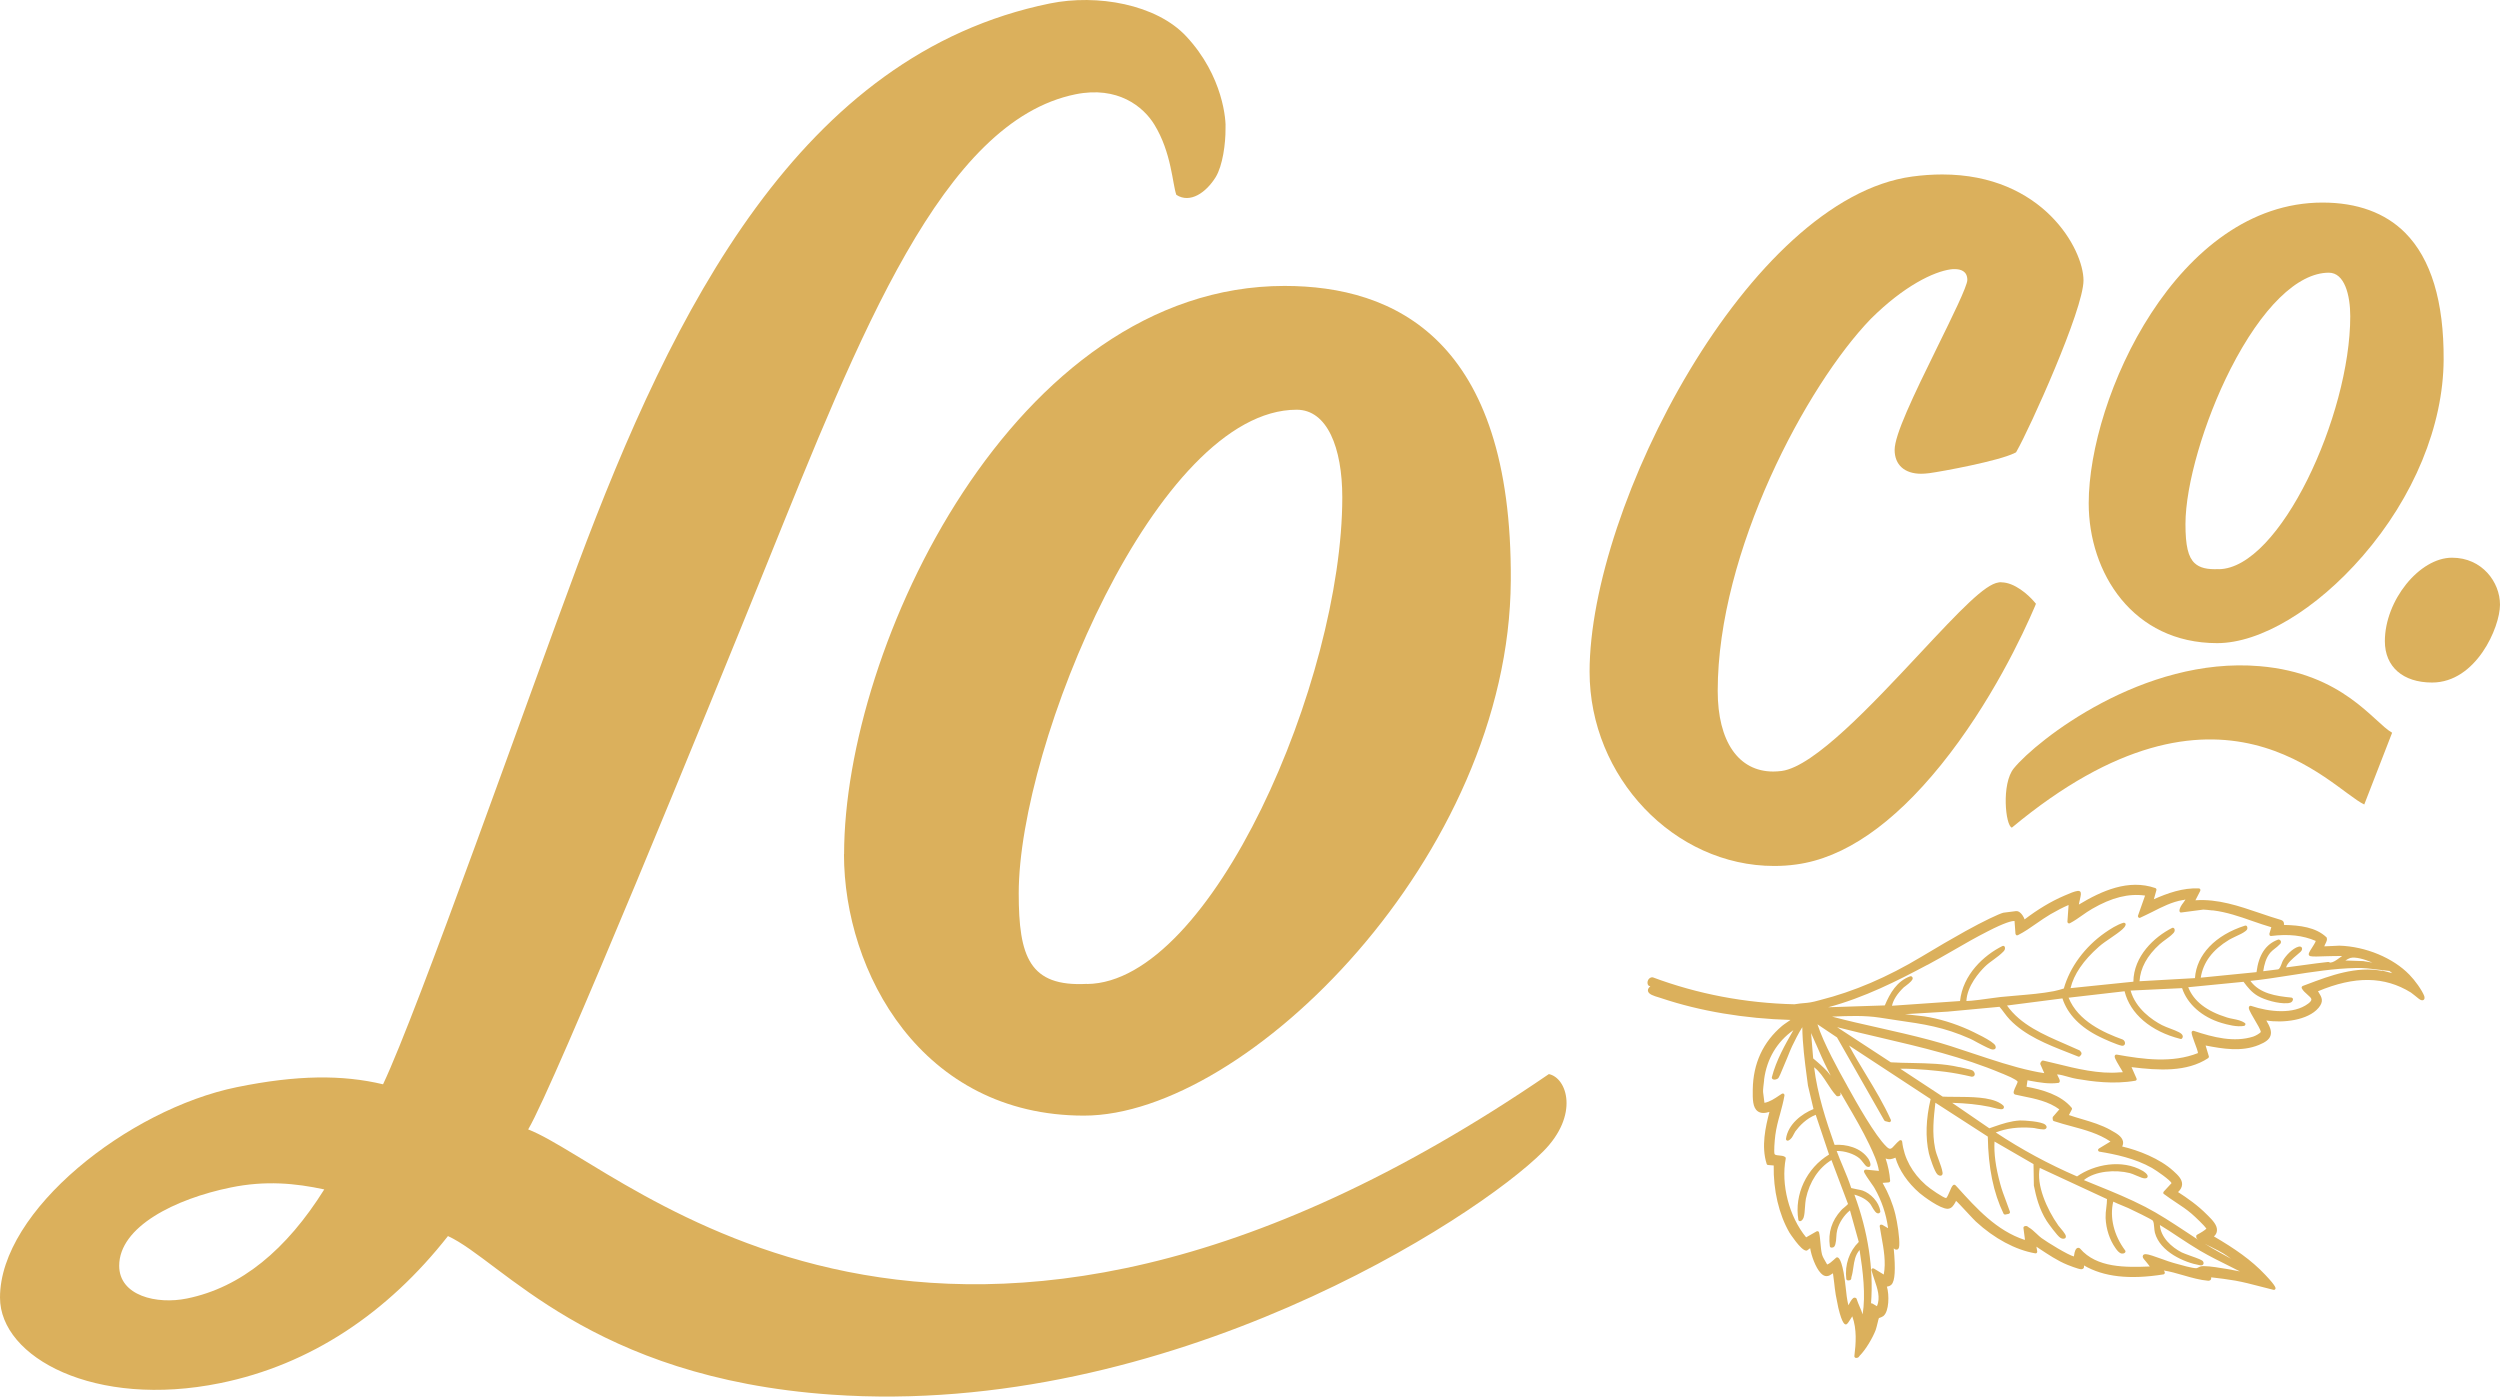
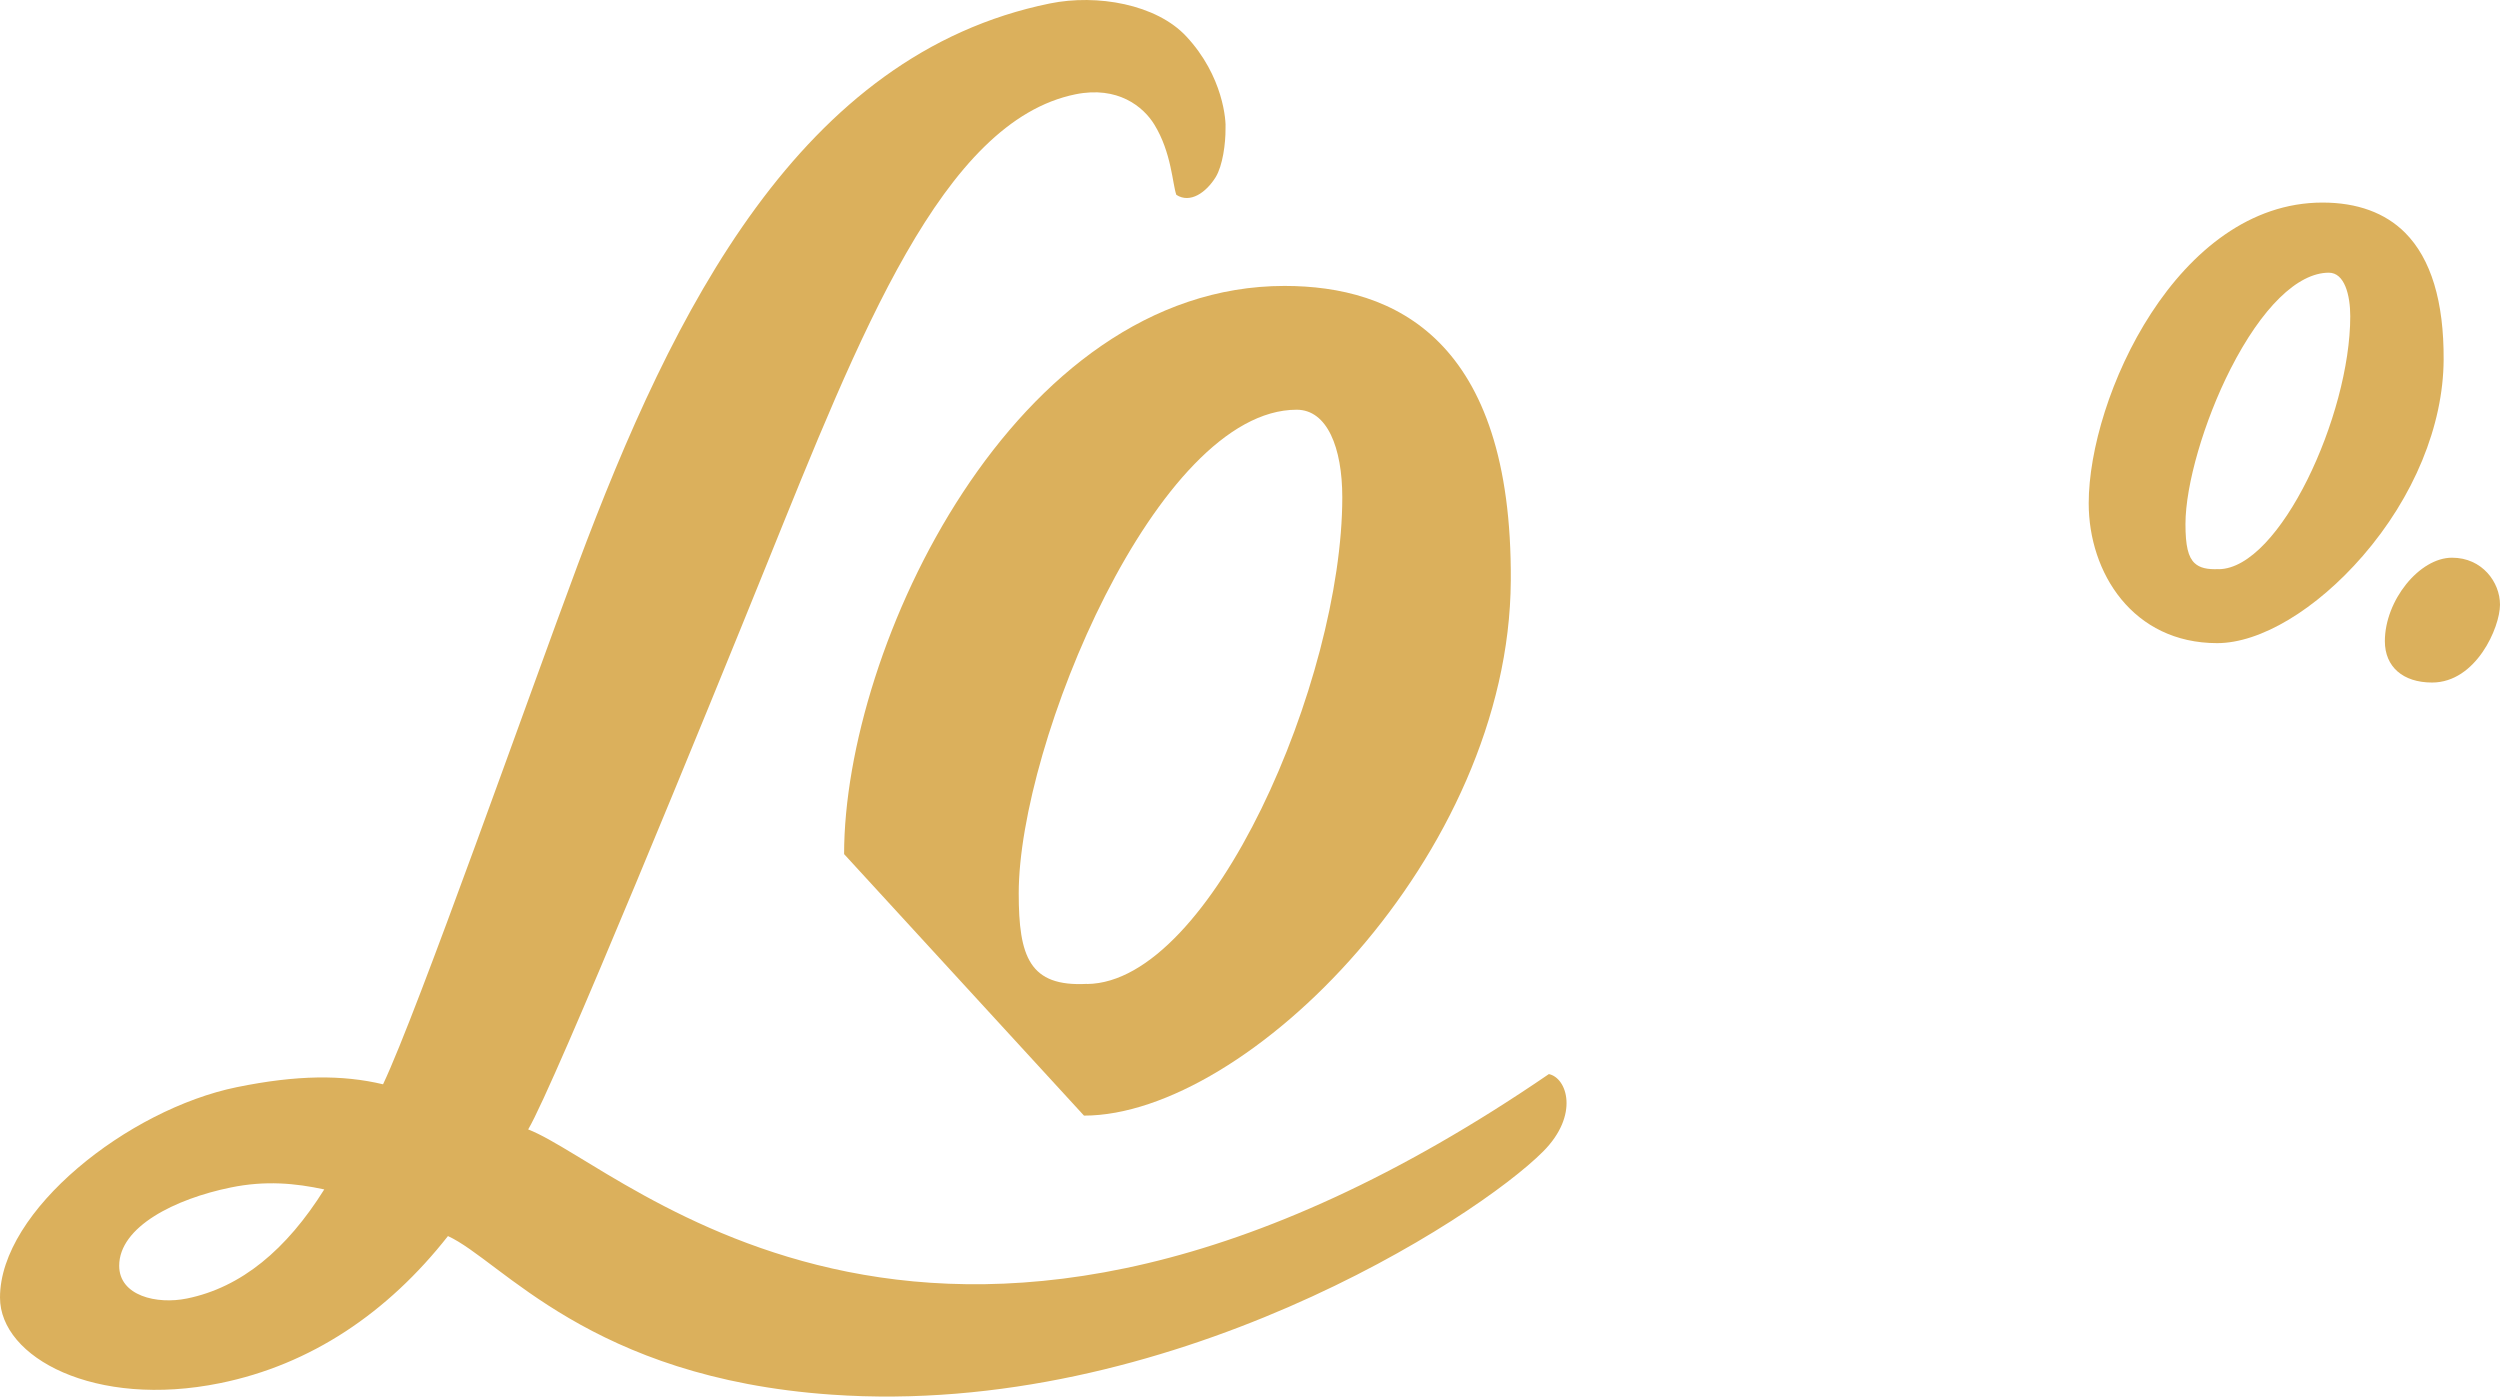
<svg xmlns="http://www.w3.org/2000/svg" width="145" height="81" viewBox="0 0 145 81" fill="none">
-   <path d="M140.617 57.793C140.476 57.419 140.053 56.845 139.744 56.531C138.798 55.556 137.207 54.895 135.684 54.848C135.617 54.848 135.449 54.855 135.274 54.868C135.113 54.875 134.885 54.888 134.811 54.888C134.818 54.848 134.851 54.781 134.872 54.741C134.932 54.621 134.992 54.501 134.952 54.394C134.952 54.38 134.939 54.367 134.925 54.354C134.314 53.779 133.395 53.666 132.469 53.646C132.482 53.539 132.469 53.419 132.301 53.358C131.891 53.238 131.475 53.098 131.066 52.958C129.864 52.55 128.623 52.123 127.334 52.216L127.616 51.669C127.616 51.669 127.629 51.602 127.616 51.575C127.602 51.548 127.569 51.529 127.535 51.529C126.609 51.482 125.703 51.809 124.924 52.156L125.072 51.629C125.085 51.582 125.059 51.529 125.012 51.508C123.448 50.968 121.897 51.669 120.575 52.464C120.588 52.37 120.615 52.25 120.635 52.17C120.669 52.029 120.682 51.936 120.689 51.883V51.856C120.689 51.809 120.689 51.749 120.649 51.709C120.602 51.669 120.541 51.669 120.494 51.675C120.32 51.696 120.025 51.822 119.81 51.916L119.716 51.956C118.964 52.277 118.179 52.751 117.427 53.325C117.373 53.178 117.273 53.011 117.158 52.924C117.085 52.864 117.004 52.838 116.93 52.844L116.192 52.938C115.937 53.005 115.044 53.425 113.997 54.006C113.219 54.441 112.339 54.948 111.447 55.489C109.466 56.678 107.54 57.506 105.553 58.007C105.057 58.147 104.875 58.161 104.627 58.181C104.486 58.194 104.325 58.208 104.077 58.248C101.231 58.181 98.472 57.66 95.861 56.685C95.76 56.671 95.66 56.725 95.599 56.825C95.539 56.932 95.539 57.065 95.599 57.145C95.613 57.159 95.626 57.172 95.64 57.179L95.72 57.206C95.646 57.266 95.566 57.352 95.579 57.466C95.606 57.673 95.935 57.767 96.224 57.853C96.277 57.867 96.331 57.887 96.371 57.9C98.606 58.648 101.191 59.082 103.849 59.156C103.781 59.209 103.708 59.256 103.627 59.309C103.54 59.37 103.446 59.43 103.359 59.503C102.258 60.438 101.681 61.674 101.66 63.197C101.654 63.738 101.647 64.245 101.956 64.459C102.117 64.573 102.338 64.579 102.627 64.492C102.399 65.361 102.144 66.489 102.466 67.504C102.479 67.545 102.513 67.571 102.553 67.571L102.875 67.598C102.848 69.027 103.177 70.437 103.788 71.492C103.795 71.505 104.459 72.534 104.755 72.534C104.768 72.534 104.775 72.534 104.788 72.534C104.802 72.534 104.808 72.527 104.822 72.52L104.99 72.394C105.05 72.801 105.298 73.522 105.607 73.843C105.714 73.956 105.822 74.016 105.936 74.016C106.077 74.016 106.171 73.943 106.251 73.89C106.272 73.876 106.292 73.863 106.312 73.85C106.339 74.023 106.359 74.197 106.379 74.371C106.406 74.611 106.433 74.858 106.473 75.099C106.52 75.352 106.574 75.639 106.621 75.847C106.856 76.835 107.017 76.822 107.07 76.815C107.084 76.815 107.09 76.815 107.104 76.802C107.164 76.768 107.218 76.681 107.312 76.534C107.346 76.481 107.392 76.401 107.433 76.347C107.708 77.109 107.641 77.93 107.554 78.652C107.547 78.705 107.587 78.752 107.641 78.759C107.654 78.759 107.661 78.759 107.674 78.759C107.775 78.759 107.822 78.692 107.842 78.658C107.842 78.652 107.856 78.638 107.862 78.632C108.218 78.278 108.621 77.583 108.789 77.142C108.822 77.062 108.862 76.875 108.909 76.695C108.93 76.601 108.956 76.494 108.977 76.448C108.99 76.441 109.017 76.434 109.037 76.428C109.104 76.401 109.178 76.374 109.232 76.334C109.574 76.067 109.581 75.092 109.44 74.624C109.534 74.611 109.628 74.584 109.708 74.504C109.909 74.29 109.95 73.642 109.836 72.407L109.916 72.46C109.916 72.46 109.936 72.474 109.943 72.474C109.99 72.487 110.044 72.48 110.077 72.454C110.151 72.4 110.151 72.307 110.158 72.233C110.185 71.786 110.044 70.897 109.93 70.43C109.782 69.822 109.534 69.208 109.191 68.607L109.54 68.58C109.594 68.58 109.634 68.526 109.628 68.473C109.594 68.039 109.507 67.618 109.366 67.191C109.56 67.271 109.722 67.237 109.936 67.144C110.138 67.852 110.641 68.6 111.339 69.201C111.567 69.395 112.527 70.109 112.957 70.109C112.963 70.109 112.97 70.109 112.977 70.109C113.198 70.096 113.306 69.909 113.386 69.775C113.413 69.729 113.453 69.662 113.447 69.648C113.507 69.689 113.849 70.056 114.098 70.323C114.313 70.557 114.521 70.777 114.601 70.851C115.675 71.839 116.897 72.494 118.044 72.694C118.085 72.701 118.112 72.694 118.132 72.667C118.152 72.647 118.165 72.614 118.159 72.581L118.112 72.307C118.165 72.347 118.219 72.38 118.279 72.42C118.796 72.761 119.326 73.121 119.917 73.362C119.917 73.362 120.548 73.616 120.709 73.616C120.783 73.616 120.823 73.582 120.843 73.562C120.884 73.509 120.877 73.442 120.87 73.395C122.005 74.057 123.508 74.23 125.475 73.916C125.495 73.916 125.515 73.903 125.528 73.89C125.596 73.823 125.542 73.749 125.502 73.689C125.857 73.743 126.233 73.85 126.622 73.963C127.106 74.103 127.602 74.244 128.079 74.284C128.146 74.284 128.193 74.257 128.213 74.237C128.253 74.19 128.253 74.137 128.247 74.09H128.294C128.743 74.143 129.2 74.197 129.65 74.277C130.126 74.364 130.596 74.484 131.052 74.604C131.321 74.678 131.596 74.745 131.865 74.811C131.898 74.818 131.938 74.811 131.959 74.778C131.999 74.731 132.066 74.658 131.395 73.95C130.576 73.075 129.603 72.414 128.408 71.712C128.515 71.619 128.569 71.512 128.582 71.392C128.623 71.071 128.314 70.757 128.066 70.51L128.012 70.457C127.488 69.922 126.851 69.475 126.327 69.141C126.482 68.994 126.555 68.847 126.562 68.693C126.569 68.406 126.341 68.172 126.059 67.919C125.26 67.191 124.025 66.716 123.085 66.496C123.139 66.396 123.152 66.296 123.132 66.195C123.072 65.908 122.736 65.721 122.468 65.574L122.414 65.541C121.89 65.247 121.307 65.073 120.743 64.906C120.494 64.833 120.246 64.76 119.998 64.673L120.165 64.352C120.186 64.319 120.179 64.272 120.152 64.245C119.528 63.497 118.44 63.197 117.541 63.03L117.595 62.656C117.648 62.669 117.709 62.676 117.763 62.689C118.286 62.782 118.823 62.883 119.38 62.809C119.407 62.809 119.427 62.796 119.441 62.776C119.501 62.702 119.454 62.609 119.387 62.475C119.367 62.435 119.326 62.362 119.313 62.315C119.488 62.322 119.736 62.395 119.978 62.462C120.152 62.509 120.313 62.556 120.454 62.575C121.307 62.722 122.589 62.903 123.85 62.682C123.877 62.682 123.904 62.656 123.918 62.636C123.931 62.609 123.931 62.575 123.918 62.549L123.629 61.894C125.206 62.088 126.837 62.188 128.072 61.373C128.106 61.347 128.126 61.306 128.113 61.266L127.925 60.639C128.918 60.832 130.019 61.019 131.019 60.605C131.415 60.445 131.623 60.278 131.69 60.064C131.771 59.817 131.656 59.543 131.448 59.189C132.402 59.343 133.858 59.189 134.476 58.455C134.798 58.074 134.657 57.84 134.489 57.566C134.476 57.54 134.455 57.52 134.442 57.493C136.583 56.598 138.295 56.618 139.832 57.566C139.885 57.6 139.979 57.68 140.073 57.753C140.261 57.914 140.362 57.987 140.429 58.007C140.516 58.034 140.57 58 140.59 57.974C140.61 57.947 140.644 57.894 140.61 57.8L140.617 57.793ZM136.315 55.563C136.597 55.482 137.133 55.629 137.597 55.83L137.066 55.743L136.033 55.709C136.127 55.649 136.227 55.589 136.315 55.563ZM111.782 55.97C112.299 55.696 112.823 55.389 113.326 55.102C113.957 54.734 114.615 54.36 115.272 54.026C116.306 53.492 116.682 53.419 116.809 53.419C116.823 53.419 116.836 53.419 116.843 53.419L116.897 54.16C116.897 54.16 116.917 54.22 116.944 54.24C116.971 54.254 117.004 54.254 117.038 54.24C117.42 54.047 117.776 53.799 118.118 53.559C118.38 53.379 118.655 53.185 118.93 53.025C119.326 52.797 119.662 52.624 119.978 52.49L119.91 53.459C119.91 53.492 119.924 53.526 119.957 53.545C119.984 53.566 120.025 53.566 120.058 53.545C120.313 53.412 120.548 53.245 120.776 53.085C120.958 52.958 121.145 52.824 121.347 52.711C122.481 52.056 123.454 51.809 124.414 51.943L124.005 53.105C123.991 53.138 124.005 53.185 124.032 53.212C124.058 53.238 124.099 53.245 124.139 53.225C124.361 53.125 124.595 53.005 124.817 52.898C125.394 52.604 125.985 52.303 126.602 52.203H126.636C126.69 52.183 126.73 52.176 126.757 52.176C126.73 52.223 126.683 52.283 126.643 52.343C126.528 52.49 126.408 52.664 126.408 52.831C126.408 52.858 126.421 52.884 126.441 52.904C126.461 52.924 126.481 52.931 126.515 52.924L127.79 52.757C127.844 52.751 128.186 52.791 128.3 52.804H128.361C129.133 52.898 129.898 53.158 130.636 53.419C130.999 53.545 131.368 53.672 131.737 53.779L131.623 54.16C131.623 54.16 131.623 54.227 131.643 54.254C131.663 54.28 131.697 54.294 131.73 54.287C132.73 54.16 133.576 54.254 134.314 54.574C134.294 54.661 134.167 54.855 134.1 54.962C133.939 55.215 133.845 55.349 133.952 55.436C133.965 55.442 133.979 55.449 133.992 55.456C134.127 55.489 134.489 55.482 134.905 55.462C135.2 55.456 135.61 55.442 135.845 55.449C135.784 55.489 135.724 55.529 135.664 55.576C135.502 55.696 135.328 55.816 135.174 55.83C135.153 55.836 135.12 55.823 135.1 55.81C135.073 55.796 135.046 55.79 135.012 55.796C134.569 55.843 134.126 55.903 133.697 55.963C133.334 56.01 132.965 56.063 132.596 56.11C132.643 55.87 132.999 55.576 133.22 55.389C133.402 55.242 133.482 55.169 133.509 55.095C133.536 55.015 133.509 54.962 133.489 54.941C133.462 54.915 133.408 54.881 133.314 54.908C132.972 54.995 132.569 55.436 132.415 55.703C132.388 55.75 132.361 55.823 132.334 55.897C132.281 56.03 132.214 56.217 132.12 56.224L131.267 56.331C131.328 55.937 131.422 55.563 131.677 55.255C131.75 55.169 131.851 55.088 131.945 55.015C132.032 54.948 132.12 54.881 132.193 54.801C132.193 54.801 132.207 54.788 132.214 54.781C132.254 54.748 132.308 54.694 132.294 54.614C132.294 54.581 132.267 54.534 132.2 54.501C132.173 54.487 132.146 54.487 132.12 54.501C131.415 54.761 131.005 55.376 130.878 56.384L127.643 56.705C127.784 55.816 128.321 55.095 129.287 54.507C129.401 54.441 129.549 54.374 129.697 54.3C129.898 54.207 130.079 54.127 130.227 54.013C130.281 53.973 130.388 53.9 130.334 53.746C130.321 53.699 130.267 53.672 130.213 53.686C128.488 54.233 127.401 55.369 127.307 56.731L124.092 56.912C124.139 56.15 124.528 55.429 125.267 54.761C125.367 54.674 125.488 54.581 125.609 54.494C125.757 54.387 125.911 54.274 126.018 54.16L126.039 54.14C126.085 54.093 126.166 54.013 126.119 53.88C126.112 53.853 126.092 53.833 126.065 53.819C126.039 53.806 126.012 53.806 125.985 53.819C124.944 54.34 123.75 55.462 123.736 56.938L120.092 57.312C120.28 56.518 120.83 55.709 121.729 54.915C121.937 54.728 122.193 54.561 122.434 54.394C122.676 54.227 122.904 54.073 123.099 53.9C123.172 53.833 123.26 53.746 123.287 53.639C123.293 53.606 123.287 53.572 123.26 53.545C123.233 53.526 123.199 53.512 123.166 53.519C122.79 53.626 122.374 53.9 122.085 54.1C120.917 54.921 120.051 56.097 119.702 57.333C119.602 57.373 119.259 57.459 119.132 57.486C118.434 57.62 117.702 57.68 116.997 57.74C116.675 57.767 116.346 57.793 116.031 57.827C115.964 57.833 115.816 57.853 115.621 57.88C115.212 57.94 114.319 58.06 114.051 58.06C114.091 57.179 114.809 56.377 115.118 56.07C115.266 55.923 115.454 55.783 115.642 55.649C115.843 55.502 116.031 55.362 116.192 55.195C116.239 55.148 116.319 55.062 116.279 54.928C116.273 54.901 116.252 54.881 116.226 54.868C116.199 54.855 116.172 54.861 116.145 54.868C115.051 55.409 113.843 56.538 113.682 58.06L109.735 58.334C109.809 57.994 110.037 57.633 110.426 57.259C110.433 57.252 110.46 57.232 110.5 57.206C110.836 56.952 110.936 56.838 110.936 56.738C110.936 56.698 110.916 56.658 110.883 56.638C110.856 56.618 110.822 56.618 110.795 56.624C110.017 56.905 109.621 57.6 109.319 58.314L106.037 58.421C108.144 57.853 110.03 56.898 111.796 55.957L111.782 55.97ZM105.325 60.552C105.54 61.046 105.761 61.56 106.017 62.061C106.07 62.168 106.131 62.275 106.184 62.389C105.949 62.068 105.647 61.801 105.352 61.547C105.292 61.493 105.224 61.44 105.164 61.387L105.043 59.917C105.137 60.131 105.231 60.345 105.325 60.558V60.552ZM108.037 76.247C107.99 76.087 107.923 75.933 107.856 75.78C107.795 75.639 107.735 75.493 107.688 75.346C107.688 75.326 107.668 75.306 107.654 75.292C107.634 75.279 107.607 75.266 107.58 75.266C107.574 75.266 107.56 75.266 107.547 75.266C107.446 75.285 107.366 75.419 107.245 75.633C107.231 75.653 107.218 75.68 107.205 75.706C107.124 75.366 107.084 75.012 107.05 74.671C107.017 74.384 106.983 74.09 106.929 73.803C106.762 72.908 106.587 72.921 106.547 72.928C106.527 72.928 106.507 72.934 106.493 72.948C106.446 72.988 106.399 73.028 106.352 73.075C106.231 73.182 106.117 73.288 105.976 73.342C105.943 73.288 105.909 73.228 105.876 73.168C105.795 73.028 105.708 72.881 105.674 72.748C105.627 72.554 105.607 72.32 105.587 72.1C105.567 71.893 105.553 71.679 105.506 71.485C105.5 71.452 105.48 71.432 105.453 71.418C105.426 71.405 105.392 71.405 105.365 71.418L104.755 71.766C103.768 70.564 103.285 68.7 103.573 67.197C103.58 67.164 103.567 67.124 103.533 67.104C103.446 67.037 103.318 67.03 103.197 67.017C103.05 67.004 102.942 66.99 102.922 66.93C102.882 66.79 102.922 66.195 102.969 65.835C103.023 65.421 103.13 65.007 103.244 64.613C103.338 64.259 103.439 63.898 103.5 63.531C103.5 63.49 103.486 63.457 103.459 63.437C103.426 63.417 103.385 63.417 103.352 63.437C103.305 63.471 103.251 63.504 103.197 63.537C102.929 63.718 102.654 63.905 102.338 63.965L102.258 63.337C102.244 63.243 102.298 62.823 102.318 62.662V62.609C102.479 61.407 103.063 60.425 104.016 59.75C103.526 60.605 103.023 61.493 102.768 62.475C102.761 62.502 102.768 62.535 102.781 62.556C102.795 62.575 102.828 62.609 102.889 62.616C102.976 62.629 103.077 62.582 103.124 62.549C103.177 62.509 103.251 62.342 103.654 61.367C103.775 61.066 103.889 60.785 103.936 60.692C104.104 60.345 104.298 59.951 104.533 59.577C104.547 60.565 104.674 61.547 104.802 62.509L104.862 62.963L105.184 64.325C104.506 64.599 103.708 65.2 103.587 66.049C103.587 66.082 103.593 66.122 103.627 66.142C103.661 66.162 103.694 66.169 103.728 66.149C103.896 66.069 103.969 65.922 104.036 65.788C104.07 65.728 104.097 65.668 104.13 65.621C104.372 65.294 104.768 64.873 105.312 64.659L106.084 66.964C104.775 67.758 104.063 69.275 104.305 70.751C104.305 70.777 104.325 70.804 104.352 70.817C104.379 70.831 104.406 70.831 104.432 70.824C104.547 70.784 104.594 70.657 104.614 70.604C104.661 70.45 104.674 70.25 104.688 70.036C104.701 69.862 104.714 69.675 104.741 69.528C104.949 68.54 105.486 67.732 106.225 67.284L107.184 69.829C107.151 69.882 107.023 69.982 106.956 70.043C106.889 70.096 106.822 70.149 106.788 70.196C106.238 70.804 106.023 71.485 106.131 72.28C106.137 72.327 106.178 72.36 106.218 72.36C106.399 72.374 106.433 72.233 106.453 72.153C106.486 72.033 106.5 71.893 106.506 71.746C106.513 71.605 106.527 71.459 106.56 71.332C106.668 70.911 106.963 70.47 107.299 70.203L107.809 72.033C107.252 72.581 106.99 73.355 107.084 74.177C107.084 74.224 107.131 74.257 107.178 74.264C107.265 74.27 107.372 74.257 107.379 74.117C107.379 74.103 107.379 74.09 107.379 74.083C107.439 73.896 107.466 73.703 107.493 73.516C107.547 73.148 107.601 72.794 107.856 72.5C108.05 73.729 108.218 75.099 108.03 76.254L108.037 76.247ZM109.5 71.231L109.171 71.038C109.171 71.038 109.097 71.018 109.064 71.038C109.03 71.058 109.017 71.098 109.023 71.131C109.057 71.325 109.091 71.519 109.124 71.719C109.258 72.454 109.393 73.215 109.258 73.923L108.688 73.576C108.688 73.576 108.614 73.556 108.581 73.576C108.547 73.602 108.534 73.636 108.547 73.676C108.594 73.856 108.654 74.037 108.715 74.217C108.889 74.731 109.077 75.266 108.862 75.76L108.601 75.606C108.601 75.606 108.567 75.593 108.554 75.593C108.54 75.593 108.534 75.593 108.52 75.593C108.674 73.576 108.346 71.432 107.554 69.288C107.976 69.408 108.285 69.588 108.48 69.835C108.487 69.849 108.507 69.882 108.534 69.922C108.708 70.23 108.815 70.376 108.93 70.376C108.983 70.376 109.017 70.356 109.044 70.316C109.057 70.296 109.064 70.27 109.057 70.25C108.983 69.695 108.48 69.214 108.037 69.054C107.97 69.027 107.849 69.007 107.715 68.981C107.601 68.961 107.419 68.921 107.372 68.907C107.238 68.493 107.07 68.086 106.903 67.692C106.775 67.384 106.641 67.07 106.527 66.757C106.983 66.743 107.54 66.924 107.849 67.184C107.903 67.224 107.997 67.344 108.07 67.438C108.171 67.571 108.218 67.618 108.252 67.645C108.359 67.712 108.426 67.678 108.453 67.651C108.567 67.538 108.372 67.217 108.372 67.217C107.929 66.549 107.057 66.356 106.406 66.403C105.909 64.987 105.412 63.477 105.218 61.901C105.533 62.141 105.755 62.482 105.983 62.836C106.144 63.083 106.305 63.337 106.506 63.551C106.527 63.571 106.553 63.584 106.58 63.584C106.627 63.584 106.688 63.584 106.728 63.537C106.768 63.49 106.755 63.444 106.741 63.384C106.741 63.377 106.741 63.37 106.741 63.357C106.869 63.584 107.003 63.804 107.131 64.031C107.574 64.786 108.03 65.574 108.406 66.356C108.668 66.903 108.896 67.398 108.977 67.912L108.225 67.838C108.225 67.838 108.158 67.845 108.138 67.872C108.077 67.945 108.077 67.979 108.554 68.66C108.641 68.78 108.708 68.88 108.728 68.921C109.131 69.622 109.399 70.417 109.507 71.218L109.5 71.231ZM129.442 73.649L129.213 73.609C128.777 73.536 128.186 73.436 127.831 73.436C127.81 73.436 127.79 73.436 127.777 73.436C127.643 73.436 127.562 73.482 127.495 73.516C127.448 73.542 127.414 73.556 127.381 73.556C127.146 73.556 126.502 73.375 126.153 73.275L125.992 73.228C125.871 73.195 125.663 73.122 125.441 73.041C124.958 72.868 124.602 72.741 124.454 72.741C124.421 72.741 124.34 72.741 124.3 72.801C124.26 72.868 124.287 72.934 124.3 72.961C124.32 73.001 124.367 73.055 124.461 73.168C124.522 73.242 124.629 73.369 124.689 73.456C123.293 73.509 121.609 73.549 120.642 72.414C120.635 72.407 120.622 72.4 120.615 72.394C120.568 72.367 120.515 72.367 120.468 72.394C120.407 72.427 120.333 72.514 120.286 72.874C119.971 72.808 118.722 72.04 118.407 71.806C118.313 71.739 118.226 71.652 118.125 71.559C117.977 71.425 117.83 71.278 117.662 71.185C117.655 71.185 117.642 71.171 117.635 71.165C117.601 71.131 117.528 71.078 117.42 71.124C117.38 71.138 117.353 71.185 117.36 71.225L117.447 71.893L117.427 71.913C115.803 71.378 114.641 70.096 113.521 68.854L113.42 68.747C113.42 68.747 113.38 68.713 113.353 68.713C113.333 68.713 113.299 68.72 113.279 68.74C113.205 68.807 113.145 68.947 113.078 69.114C113.024 69.234 112.93 69.462 112.876 69.488C112.735 69.488 111.937 68.947 111.702 68.734C110.91 68.039 110.433 67.171 110.326 66.216C110.326 66.182 110.299 66.149 110.272 66.135C110.238 66.122 110.205 66.129 110.178 66.142C110.071 66.222 109.983 66.322 109.903 66.409C109.802 66.523 109.715 66.623 109.628 66.63C109.574 66.63 109.5 66.59 109.42 66.509C108.755 65.875 107.668 63.938 107.151 63.003L107.124 62.95C106.647 62.101 105.775 60.525 105.412 59.41L106.547 60.171L109.285 64.98C109.285 64.98 109.319 65.02 109.346 65.027L109.554 65.08C109.587 65.094 109.628 65.08 109.654 65.047C109.681 65.02 109.681 64.98 109.668 64.947C109.265 64.052 108.755 63.203 108.258 62.382C107.916 61.814 107.56 61.233 107.245 60.639L111.977 63.744C111.702 64.906 111.668 65.968 111.876 66.897C111.923 67.097 112.198 67.959 112.373 68.119C112.42 68.159 112.52 68.219 112.601 68.179C112.635 68.159 112.688 68.112 112.668 68.005C112.635 67.778 112.541 67.538 112.447 67.278C112.359 67.044 112.272 66.81 112.232 66.59C112.057 65.708 112.151 64.853 112.252 63.958L115.293 65.922C115.319 67.725 115.621 69.188 116.205 70.39C116.226 70.43 116.272 70.45 116.313 70.443L116.507 70.403C116.507 70.403 116.554 70.376 116.568 70.356C116.581 70.33 116.581 70.303 116.575 70.276C116.501 70.063 116.427 69.856 116.346 69.648C116.226 69.335 116.105 69.007 116.017 68.68C115.749 67.705 115.642 66.897 115.682 66.209L117.944 67.518L117.964 68.76C118.091 69.401 118.279 70.143 118.709 70.817C118.79 70.944 119.333 71.699 119.501 71.792C119.561 71.826 119.642 71.873 119.749 71.832C119.769 71.832 119.79 71.812 119.796 71.799C119.877 71.686 119.763 71.532 119.481 71.198C119.441 71.145 119.4 71.105 119.387 71.085C118.696 70.109 118.098 68.7 118.306 67.738L122.206 69.548C122.206 69.709 122.186 69.869 122.166 70.043C122.139 70.236 122.119 70.443 122.125 70.644C122.152 71.285 122.36 71.913 122.696 72.387C122.776 72.5 122.904 72.687 123.065 72.707C123.132 72.714 123.186 72.701 123.24 72.661C123.28 72.627 123.293 72.567 123.26 72.527C122.602 71.645 122.354 70.617 122.568 69.695C122.736 69.775 122.911 69.849 123.078 69.916C123.199 69.962 123.32 70.016 123.441 70.069C123.736 70.203 124.763 70.704 124.857 70.791C124.918 70.864 124.931 71.044 124.944 71.198C124.951 71.305 124.965 71.412 124.985 71.499C125.28 72.607 126.696 73.228 127.582 73.382C127.629 73.389 127.743 73.409 127.79 73.329C127.81 73.295 127.824 73.242 127.777 73.162C127.73 73.088 127.555 73.015 127.025 72.828C126.824 72.754 126.622 72.681 126.542 72.641C125.945 72.333 125.32 71.766 125.273 71.051C125.643 71.272 126.005 71.512 126.354 71.746C126.757 72.013 127.18 72.287 127.602 72.54C128.186 72.881 128.797 73.182 129.388 73.475C129.562 73.562 129.744 73.649 129.918 73.743C129.764 73.709 129.616 73.683 129.462 73.656L129.442 73.649ZM128.327 72.367C128.542 72.474 128.764 72.581 128.945 72.694C129.099 72.794 129.254 72.894 129.401 73.008C129.321 72.961 129.24 72.921 129.16 72.874C128.864 72.714 128.562 72.547 128.267 72.374C128.133 72.293 128.005 72.213 127.871 72.133C128.019 72.213 128.173 72.293 128.334 72.367H128.327ZM119.447 64.339L119.071 64.773C119.071 64.773 119.045 64.826 119.051 64.853L119.065 64.953C119.065 64.987 119.098 65.02 119.132 65.027C119.467 65.14 119.823 65.234 120.165 65.327C120.937 65.534 121.736 65.755 122.407 66.209L121.736 66.616C121.703 66.636 121.682 66.676 121.689 66.716C121.696 66.757 121.729 66.79 121.77 66.797C122.669 66.944 123.83 67.184 124.81 67.738C125.099 67.905 125.871 68.446 125.951 68.62L125.495 69.114C125.495 69.114 125.468 69.161 125.468 69.188C125.468 69.214 125.481 69.241 125.508 69.254C125.73 69.421 125.971 69.582 126.2 69.735C126.508 69.936 126.824 70.149 127.106 70.39C127.314 70.564 127.884 71.118 127.972 71.258C127.918 71.332 127.643 71.505 127.435 71.612C127.401 71.626 127.381 71.659 127.381 71.692C127.367 71.819 127.441 71.866 127.488 71.899L127.502 71.913C127.24 71.746 126.985 71.572 126.73 71.405C125.992 70.918 125.22 70.41 124.421 69.996C123.528 69.535 122.575 69.141 121.649 68.767C121.387 68.66 121.125 68.553 120.864 68.446C121.521 67.905 122.703 67.832 123.528 68.039C123.615 68.059 123.756 68.119 123.897 68.179C124.146 68.286 124.3 68.346 124.394 68.346C124.522 68.353 124.555 68.286 124.562 68.253C124.602 68.106 124.314 67.932 124.28 67.912C123.072 67.211 121.461 67.538 120.468 68.233C118.816 67.518 117.232 66.663 115.776 65.695C115.776 65.695 115.762 65.688 115.756 65.681C116.387 65.441 117.044 65.354 117.87 65.414C117.957 65.414 118.051 65.441 118.152 65.461C118.279 65.487 118.414 65.501 118.528 65.507C118.635 65.507 118.675 65.454 118.696 65.414C118.709 65.381 118.716 65.307 118.628 65.234C118.414 65.04 117.373 64.98 117.152 64.987C116.615 65.02 116.152 65.174 115.668 65.341C115.574 65.374 115.474 65.407 115.38 65.441L113.225 63.965C114.017 63.985 114.729 64.058 115.387 64.192C115.4 64.192 115.44 64.205 115.494 64.219C116.051 64.365 116.172 64.372 116.219 64.259C116.266 64.158 116.152 64.078 116.017 63.991C115.407 63.617 114.306 63.624 113.427 63.617C113.151 63.617 112.89 63.617 112.675 63.604L110.218 61.988C111.205 61.968 112.473 62.121 112.856 62.168C113.312 62.228 113.782 62.315 114.36 62.449H114.373C114.487 62.449 114.521 62.375 114.527 62.348C114.561 62.262 114.494 62.148 114.42 62.095C114.366 62.061 114.219 62.014 113.668 61.894H113.635C112.735 61.687 111.822 61.674 110.936 61.654C110.52 61.647 110.091 61.64 109.668 61.614L106.553 59.577C107.392 59.79 108.238 59.991 109.07 60.184C111.413 60.732 113.836 61.3 116.098 62.255L116.185 62.288C116.93 62.589 117.024 62.716 117.024 62.749C117.024 62.782 116.964 62.896 116.93 62.976C116.803 63.243 116.749 63.377 116.83 63.457C116.843 63.471 116.863 63.477 116.877 63.484C117.011 63.511 117.145 63.537 117.279 63.571C118.044 63.724 118.83 63.885 119.454 64.352L119.447 64.339ZM138.174 56.311C136.637 56.03 135.187 56.571 133.791 57.099L133.556 57.186C133.556 57.186 133.509 57.219 133.502 57.239C133.489 57.266 133.496 57.292 133.502 57.319C133.576 57.466 133.71 57.58 133.824 57.68C133.945 57.787 134.066 57.887 134.059 57.974C134.059 58.041 133.992 58.121 133.878 58.208C133.032 58.849 131.609 58.695 130.562 58.341C130.522 58.328 130.468 58.341 130.448 58.388C130.395 58.481 130.462 58.621 130.757 59.123C130.918 59.396 131.12 59.737 131.126 59.85C131.106 59.917 130.817 60.084 130.683 60.124C129.582 60.472 128.374 60.171 127.24 59.79C127.213 59.777 127.18 59.784 127.153 59.804C127.126 59.817 127.112 59.85 127.112 59.877C127.112 59.977 127.173 60.164 127.28 60.452C127.361 60.659 127.488 61.006 127.482 61.079C125.992 61.667 124.34 61.447 122.77 61.166C122.736 61.166 122.696 61.173 122.676 61.2C122.609 61.286 122.669 61.413 122.944 61.874C123.011 61.988 123.099 62.121 123.125 62.188C123.092 62.188 123.038 62.195 123.011 62.195C122.991 62.195 122.964 62.195 122.951 62.195C121.763 62.308 120.421 61.981 119.239 61.687C118.991 61.627 118.749 61.567 118.514 61.514C118.481 61.507 118.44 61.514 118.414 61.547L118.353 61.627C118.353 61.627 118.326 61.694 118.34 61.727L118.568 62.242C118.387 62.221 118.051 62.155 117.87 62.115C116.742 61.874 115.574 61.48 114.447 61.106C113.615 60.826 112.755 60.538 111.923 60.318C110.943 60.057 109.943 59.83 108.97 59.61C108.077 59.41 107.151 59.203 106.251 58.962H106.319C107.218 58.922 108.151 58.889 109.023 59.022C109.393 59.082 109.742 59.129 110.077 59.183C111.561 59.396 112.735 59.563 114.266 60.245C114.346 60.278 114.494 60.358 114.662 60.452C115.138 60.705 115.46 60.872 115.581 60.872C115.615 60.872 115.689 60.872 115.729 60.819C115.769 60.766 115.749 60.692 115.736 60.659C115.648 60.392 114.339 59.804 114.192 59.73C113.339 59.35 112.473 59.082 111.608 58.949L110.493 58.822L112.957 58.675L115.97 58.395C116.064 58.501 116.152 58.615 116.239 58.735C116.34 58.869 116.44 59.002 116.561 59.129C117.454 60.064 118.716 60.565 119.944 61.046C120.145 61.126 120.34 61.206 120.535 61.28C120.575 61.3 120.622 61.28 120.649 61.246L120.716 61.16C120.716 61.16 120.743 61.079 120.716 61.046L120.649 60.953C120.649 60.953 120.622 60.926 120.608 60.919C120.347 60.799 120.072 60.679 119.79 60.558C118.514 60.004 117.192 59.436 116.407 58.321L119.622 57.907C119.917 58.829 120.669 59.597 121.797 60.144C122.038 60.265 122.797 60.605 123.065 60.652C123.172 60.672 123.226 60.605 123.246 60.552C123.273 60.458 123.213 60.331 123.112 60.291C122.025 59.897 120.528 59.229 119.978 57.867L123.226 57.493C123.542 58.795 124.743 59.824 126.468 60.258C126.502 60.265 126.542 60.258 126.562 60.224C126.596 60.184 126.609 60.138 126.602 60.091C126.582 59.991 126.481 59.924 126.381 59.87C126.233 59.79 126.065 59.73 125.891 59.663C125.723 59.597 125.549 59.537 125.394 59.456C124.83 59.163 123.871 58.508 123.575 57.453L126.562 57.312C126.864 58.234 127.71 58.989 128.844 59.33C129.207 59.436 129.737 59.577 130.153 59.503C130.193 59.496 130.22 59.47 130.234 59.43C130.24 59.39 130.234 59.35 130.193 59.33C129.992 59.189 129.75 59.142 129.515 59.096C129.401 59.076 129.28 59.049 129.173 59.016C127.978 58.648 127.227 58.06 126.918 57.259L130.126 56.945C130.374 57.279 130.603 57.56 130.958 57.767C131.361 58 132.133 58.221 132.657 58.187C132.764 58.181 132.959 58.167 132.992 57.974C132.992 57.947 132.992 57.92 132.972 57.9C132.959 57.88 132.932 57.867 132.905 57.86C131.992 57.773 131.059 57.626 130.522 56.892C131.307 56.812 132.099 56.685 132.871 56.564C134.106 56.371 135.382 56.17 136.644 56.144C137.1 56.13 137.55 56.19 137.979 56.244C138.181 56.271 138.382 56.297 138.59 56.317L138.751 56.444L138.154 56.291L138.174 56.311Z" fill="#DBB05C" />
  <path d="M142.215 32.347C140.322 32.347 138.322 34.831 138.322 37.189C138.322 38.672 139.369 39.587 141.06 39.587C143.617 39.587 145 36.381 145 35.072C145 33.763 143.96 32.347 142.221 32.347H142.215Z" fill="#DBB05C" />
-   <path d="M116.071 33.769C116.017 33.769 115.97 33.769 115.917 33.782C115.131 33.889 113.729 35.352 111.319 37.937C108.601 40.842 105.225 44.462 103.338 44.716C103.171 44.736 103.003 44.749 102.848 44.749C100.828 44.749 99.627 42.999 99.627 40.074C99.627 31.986 104.782 22.348 108.507 18.494C110.433 16.578 112.158 15.756 113.138 15.623C113.219 15.609 113.299 15.609 113.373 15.609C113.709 15.609 114.105 15.716 114.105 16.237C114.105 16.598 113.198 18.434 112.4 20.057C110.93 23.043 109.889 25.227 109.889 26.095C109.889 26.963 110.467 27.478 111.426 27.478C111.574 27.478 111.728 27.464 111.896 27.444C112.608 27.351 115.937 26.736 116.85 26.275L116.93 26.235L116.971 26.162C117.709 24.88 120.843 17.96 120.843 16.264C120.843 14.454 118.487 10.119 112.648 10.119C112.091 10.119 111.5 10.159 110.91 10.239C101.446 11.515 92.196 29.341 92.196 38.965C92.196 45.07 97.103 50.226 102.902 50.226C103.332 50.226 103.761 50.199 104.184 50.139C106.956 49.765 109.782 47.822 112.574 44.369C115.48 40.769 117.353 36.748 118.018 35.185L118.085 35.018L117.971 34.885C117.648 34.504 116.843 33.776 116.078 33.776L116.071 33.769ZM111.42 27.184C111.42 27.184 111.42 27.184 111.413 27.184C111.547 27.184 111.688 27.177 111.849 27.15C111.695 27.17 111.554 27.184 111.42 27.184ZM115.957 34.063C115.997 34.063 116.031 34.056 116.071 34.056C116.098 34.056 116.125 34.063 116.145 34.063C116.078 34.063 116.017 34.056 115.957 34.063Z" fill="#DBB05C" />
  <path d="M139.503 13.505C138.342 12.343 136.724 11.749 134.704 11.749C126.294 11.749 121.145 23.043 121.145 29.194C121.145 33.221 123.703 37.302 128.596 37.302C131.099 37.302 134.335 35.365 137.04 32.246C140 28.833 141.711 24.686 141.731 20.866C141.751 17.486 141 15.008 139.496 13.499L139.503 13.505ZM128.683 33.008C128.019 33.041 127.576 32.934 127.287 32.66C126.911 32.306 126.757 31.652 126.757 30.396C126.757 28.125 127.831 24.425 129.374 21.393C131.18 17.853 133.254 15.816 135.073 15.816C135.986 15.816 136.315 17.119 136.315 18.341C136.315 24.098 132.227 32.968 128.69 33.014L128.683 33.008Z" fill="#DBB05C" />
-   <path d="M48.958 49.538C48.958 37.529 58.824 16.584 74.504 16.584C80.846 16.584 87.719 19.65 87.626 33.676C87.538 49.625 72.302 64.706 62.872 64.706C53.441 64.706 48.951 56.377 48.951 49.545L48.958 49.538ZM63.053 57.072C70.275 56.985 77.853 39.453 77.853 28.847C77.853 25.955 76.974 23.764 75.208 23.764C67.107 23.764 59.086 43.133 59.086 51.809C59.086 55.489 59.703 57.246 63.046 57.065L63.053 57.072Z" fill="#DBB05C" />
+   <path d="M48.958 49.538C48.958 37.529 58.824 16.584 74.504 16.584C80.846 16.584 87.719 19.65 87.626 33.676C87.538 49.625 72.302 64.706 62.872 64.706L48.958 49.538ZM63.053 57.072C70.275 56.985 77.853 39.453 77.853 28.847C77.853 25.955 76.974 23.764 75.208 23.764C67.107 23.764 59.086 43.133 59.086 51.809C59.086 55.489 59.703 57.246 63.046 57.065L63.053 57.072Z" fill="#DBB05C" />
  <path d="M89.827 62.302C54.636 86.386 36.332 67.718 30.634 65.507C32.164 62.929 41.145 40.962 44.44 32.807C49.884 19.349 54.676 7.04 62.375 5.47C64.832 4.97 66.315 6.185 66.953 7.227C67.953 8.857 68 10.673 68.228 11.301C69.033 11.822 69.96 11.161 70.51 10.273C70.919 9.605 71.087 8.309 71.08 7.481C71.121 7.033 70.96 4.422 68.805 2.111C67.073 0.248 63.637 -0.36 60.892 0.201C46.42 3.153 39.044 17.96 33.513 32.747C30.694 40.288 24.23 58.648 22.217 62.889C19.854 62.328 17.23 62.342 13.733 63.056C7.437 64.345 0 70.21 0 75.259C0 78.739 5.511 81.704 12.773 80.221C18.022 79.153 22.485 76.147 25.982 71.692C29.097 73.121 34.205 79.914 48.226 80.889C67.758 82.252 85.625 70.677 89.498 66.79C91.612 64.673 90.894 62.509 89.827 62.295V62.302ZM10.847 75.312C9.095 75.673 6.913 75.159 6.913 73.415C6.913 71.151 10.149 69.535 13.384 68.874C15.397 68.46 17.142 68.627 18.807 68.987C16.619 72.48 13.995 74.671 10.847 75.312Z" fill="#DBB05C" />
-   <path d="M138.744 42.499C137.67 41.898 135.905 39.045 131.059 38.638C124.314 38.064 118.145 42.926 116.803 44.562C116.071 45.451 116.319 47.908 116.689 48.002C128.844 37.89 135.16 45.731 137.127 46.66L138.738 42.512L138.744 42.499Z" fill="#DBB05C" />
</svg>